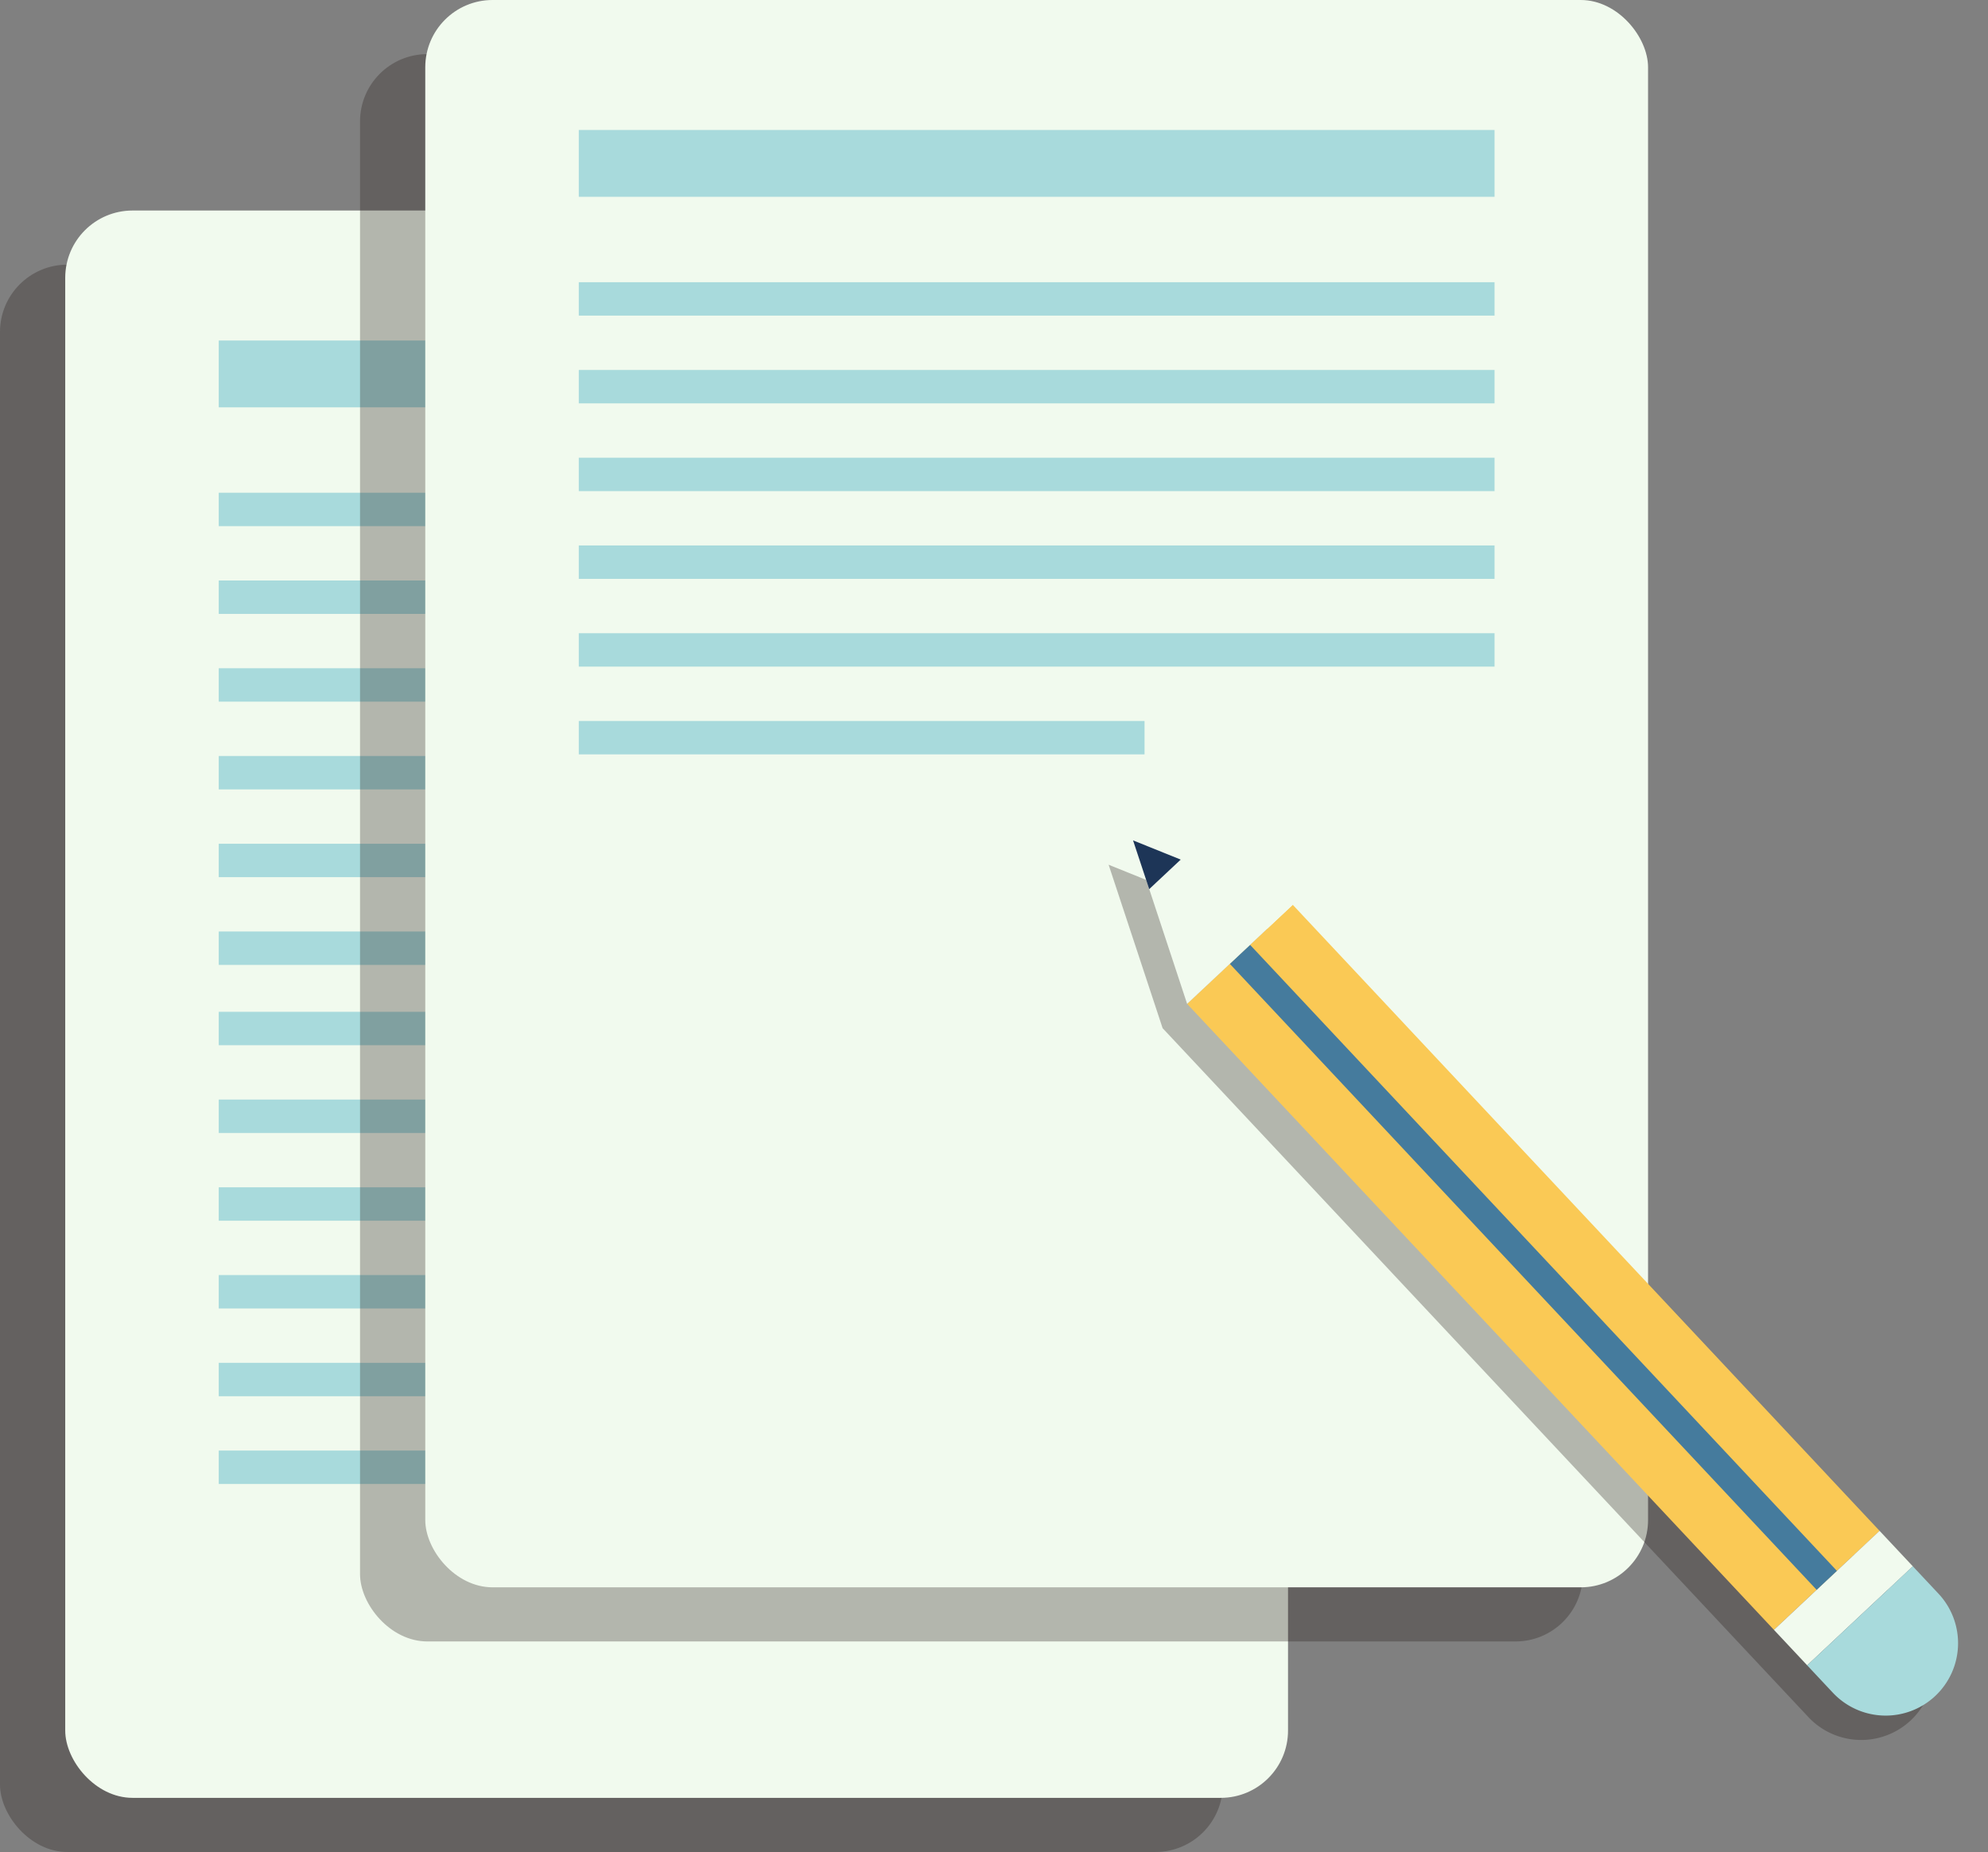
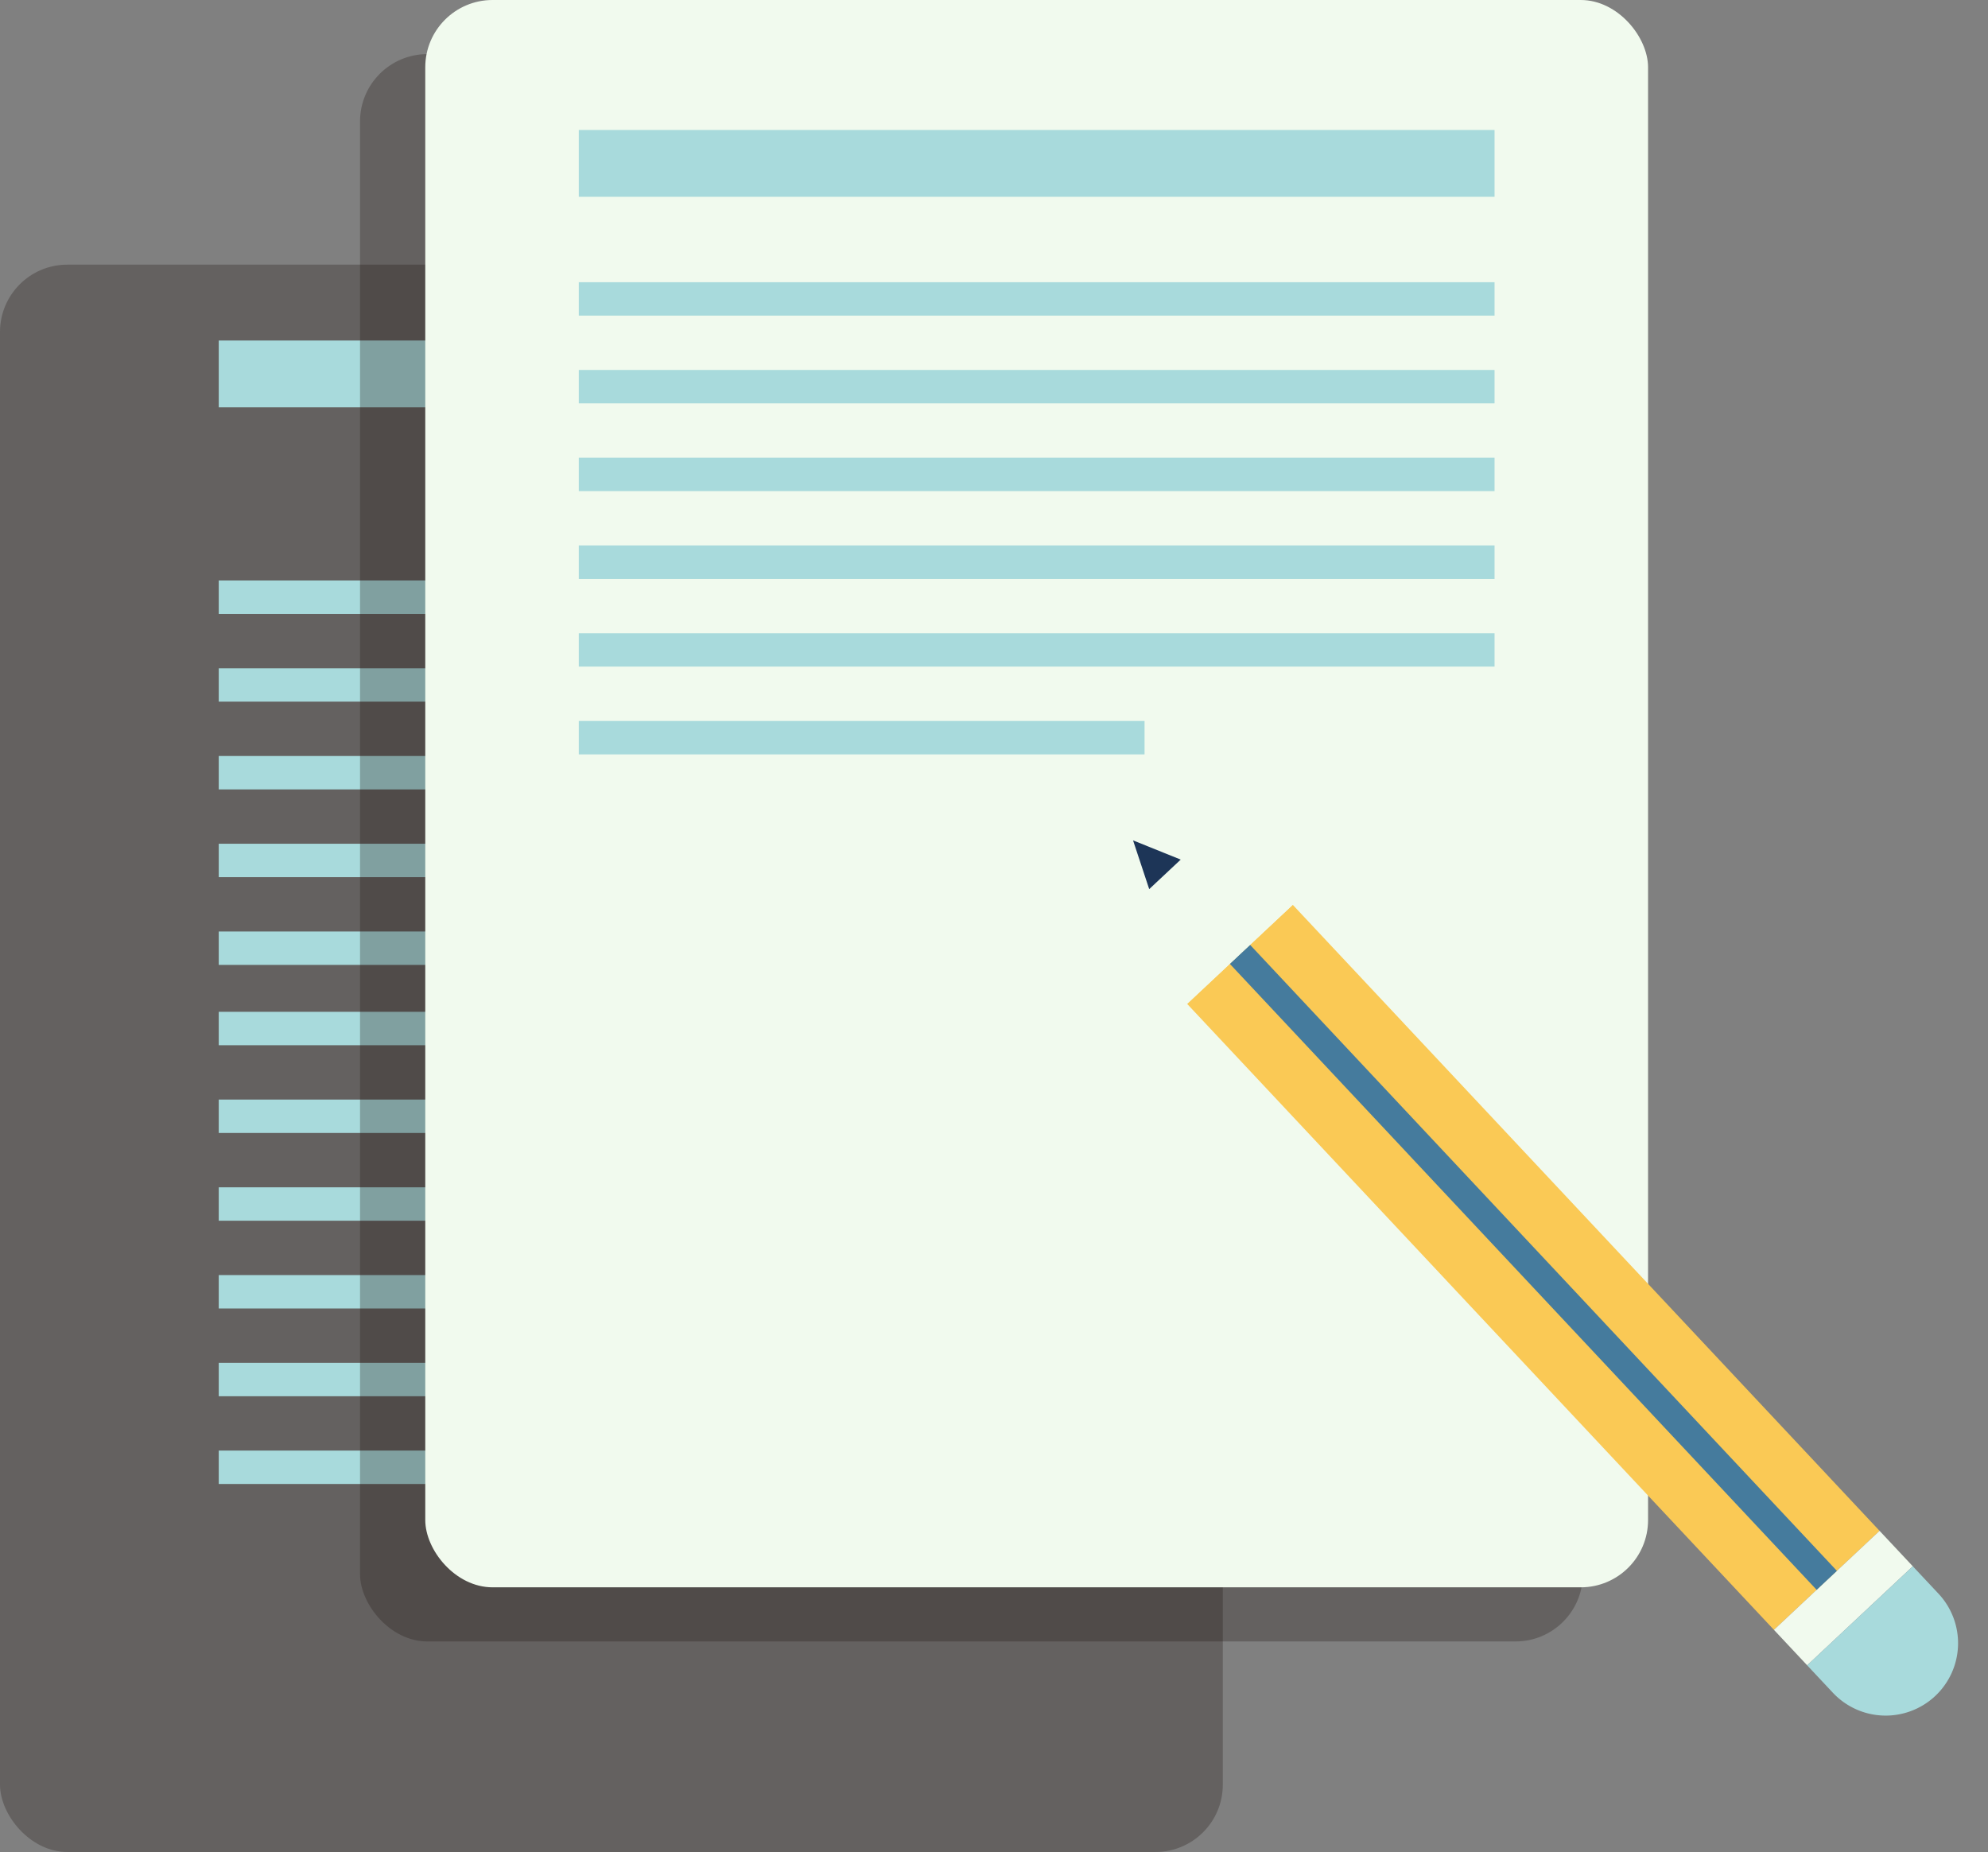
<svg xmlns="http://www.w3.org/2000/svg" width="179.358" height="167.088" viewBox="0 0 179.358 167.088">
  <rect x="0" y="0" width="179.358" height="167.088" fill="#808080" stroke="none" />
  <defs>
    <style>
      .cls-1 {
        fill: #231815;
        opacity: 0.3;
      }

      .cls-2 {
        fill: #f1faee;
      }

      .cls-3 {
        fill: #a8dadc;
      }

      .cls-4 {
        fill: #fac955;
      }

      .cls-5 {
        fill: #457b9d;
      }

      .cls-6 {
        fill: #1d3557;
      }
    </style>
  </defs>
  <g id="Group_19520" data-name="Group 19520" transform="translate(1625.812 -770.152)">
    <g id="Group_19516" data-name="Group 19516">
      <rect id="Rectangle_1966" data-name="Rectangle 1966" class="cls-1" width="110.321" height="143.21" rx="6.072" transform="translate(-1625.812 794.03)" />
-       <rect id="Rectangle_1967" data-name="Rectangle 1967" class="cls-2" width="110.321" height="143.21" rx="6.072" transform="translate(-1619.927 789.146)" />
      <g id="Group_19515" data-name="Group 19515">
        <rect id="Rectangle_1968" data-name="Rectangle 1968" class="cls-3" width="82.621" height="6.028" transform="translate(-1606.077 800.874)" />
-         <rect id="Rectangle_1969" data-name="Rectangle 1969" class="cls-3" width="82.621" height="3.014" transform="translate(-1606.077 814.607)" />
        <rect id="Rectangle_1970" data-name="Rectangle 1970" class="cls-3" width="82.621" height="3.014" transform="translate(-1606.077 822.525)" />
        <rect id="Rectangle_1971" data-name="Rectangle 1971" class="cls-3" width="82.621" height="3.014" transform="translate(-1606.077 830.442)" />
        <rect id="Rectangle_1972" data-name="Rectangle 1972" class="cls-3" width="82.621" height="3.014" transform="translate(-1606.077 838.359)" />
        <rect id="Rectangle_1973" data-name="Rectangle 1973" class="cls-3" width="82.621" height="3.014" transform="translate(-1606.077 846.276)" />
        <rect id="Rectangle_1974" data-name="Rectangle 1974" class="cls-3" width="51.043" height="3.014" transform="translate(-1606.077 854.193)" />
        <rect id="Rectangle_1975" data-name="Rectangle 1975" class="cls-3" width="82.621" height="3.014" transform="translate(-1606.077 861.439)" />
        <rect id="Rectangle_1976" data-name="Rectangle 1976" class="cls-3" width="82.621" height="3.014" transform="translate(-1606.077 869.356)" />
        <rect id="Rectangle_1977" data-name="Rectangle 1977" class="cls-3" width="82.621" height="3.014" transform="translate(-1606.077 877.273)" />
        <rect id="Rectangle_1978" data-name="Rectangle 1978" class="cls-3" width="82.621" height="3.014" transform="translate(-1606.077 885.191)" />
        <rect id="Rectangle_1979" data-name="Rectangle 1979" class="cls-3" width="82.621" height="3.014" transform="translate(-1606.077 893.108)" />
        <rect id="Rectangle_1980" data-name="Rectangle 1980" class="cls-3" width="51.043" height="3.014" transform="translate(-1606.077 901.025)" />
      </g>
    </g>
    <g id="Group_19518" data-name="Group 19518">
      <rect id="Rectangle_1981" data-name="Rectangle 1981" class="cls-1" width="110.321" height="143.21" rx="6.072" transform="translate(-1593.329 775.035)" />
      <rect id="Rectangle_1982" data-name="Rectangle 1982" class="cls-2" width="110.321" height="143.21" rx="6.072" transform="translate(-1587.444 770.152)" />
      <g id="Group_19517" data-name="Group 19517">
        <rect id="Rectangle_1983" data-name="Rectangle 1983" class="cls-3" width="82.621" height="6.028" transform="translate(-1573.594 781.879)" />
        <rect id="Rectangle_1984" data-name="Rectangle 1984" class="cls-3" width="82.621" height="3.014" transform="translate(-1573.594 795.613)" />
        <rect id="Rectangle_1985" data-name="Rectangle 1985" class="cls-3" width="82.621" height="3.014" transform="translate(-1573.594 803.53)" />
        <rect id="Rectangle_1986" data-name="Rectangle 1986" class="cls-3" width="82.621" height="3.014" transform="translate(-1573.594 811.447)" />
        <rect id="Rectangle_1987" data-name="Rectangle 1987" class="cls-3" width="82.621" height="3.014" transform="translate(-1573.594 819.364)" />
        <rect id="Rectangle_1988" data-name="Rectangle 1988" class="cls-3" width="82.621" height="3.014" transform="translate(-1573.594 827.281)" />
        <rect id="Rectangle_1989" data-name="Rectangle 1989" class="cls-3" width="51.043" height="3.014" transform="translate(-1573.594 835.199)" />
      </g>
    </g>
-     <path id="Path_25642" data-name="Path 25642" class="cls-1" d="M-1453.132,916.135l-2.317-2.472-3-3.2-52.943-56.48-14.4-5.814,4.872,14.748,52.943,56.48,3,3.2,2.318,2.471a6.531,6.531,0,0,0,9.232.3A6.531,6.531,0,0,0-1453.132,916.135Z" />
    <g id="Group_19519" data-name="Group 19519">
      <rect id="Rectangle_1990" data-name="Rectangle 1990" class="cls-4" width="13.064" height="77.414" transform="translate(-1518.711 860.72) rotate(-43.149)" />
      <rect id="Rectangle_1991" data-name="Rectangle 1991" class="cls-2" width="13.064" height="4.384" transform="translate(-1465.767 917.2) rotate(-43.149)" />
-       <path id="Rectangle_1992" data-name="Rectangle 1992" class="cls-3" d="M0,0H13.064a0,0,0,0,1,0,0V3.388A6.532,6.532,0,0,1,6.532,9.92h0A6.532,6.532,0,0,1,0,3.388V0A0,0,0,0,1,0,0Z" transform="translate(-1462.769 920.399) rotate(-43.149)" />
+       <path id="Rectangle_1992" data-name="Rectangle 1992" class="cls-3" d="M0,0H13.064a0,0,0,0,1,0,0V3.388A6.532,6.532,0,0,1,6.532,9.92A6.532,6.532,0,0,1,0,3.388V0A0,0,0,0,1,0,0Z" transform="translate(-1462.769 920.399) rotate(-43.149)" />
      <rect id="Rectangle_1993" data-name="Rectangle 1993" class="cls-5" width="2.507" height="77.414" transform="translate(-1514.859 857.11) rotate(-43.149)" />
      <path id="Path_25643" data-name="Path 25643" class="cls-2" d="M-1518.71,860.72l9.531-8.934-14.4-5.814Z" />
      <path id="Path_25644" data-name="Path 25644" class="cls-6" d="M-1522.13,850.37l2.842-2.664-4.3-1.734Z" />
    </g>
  </g>
</svg>